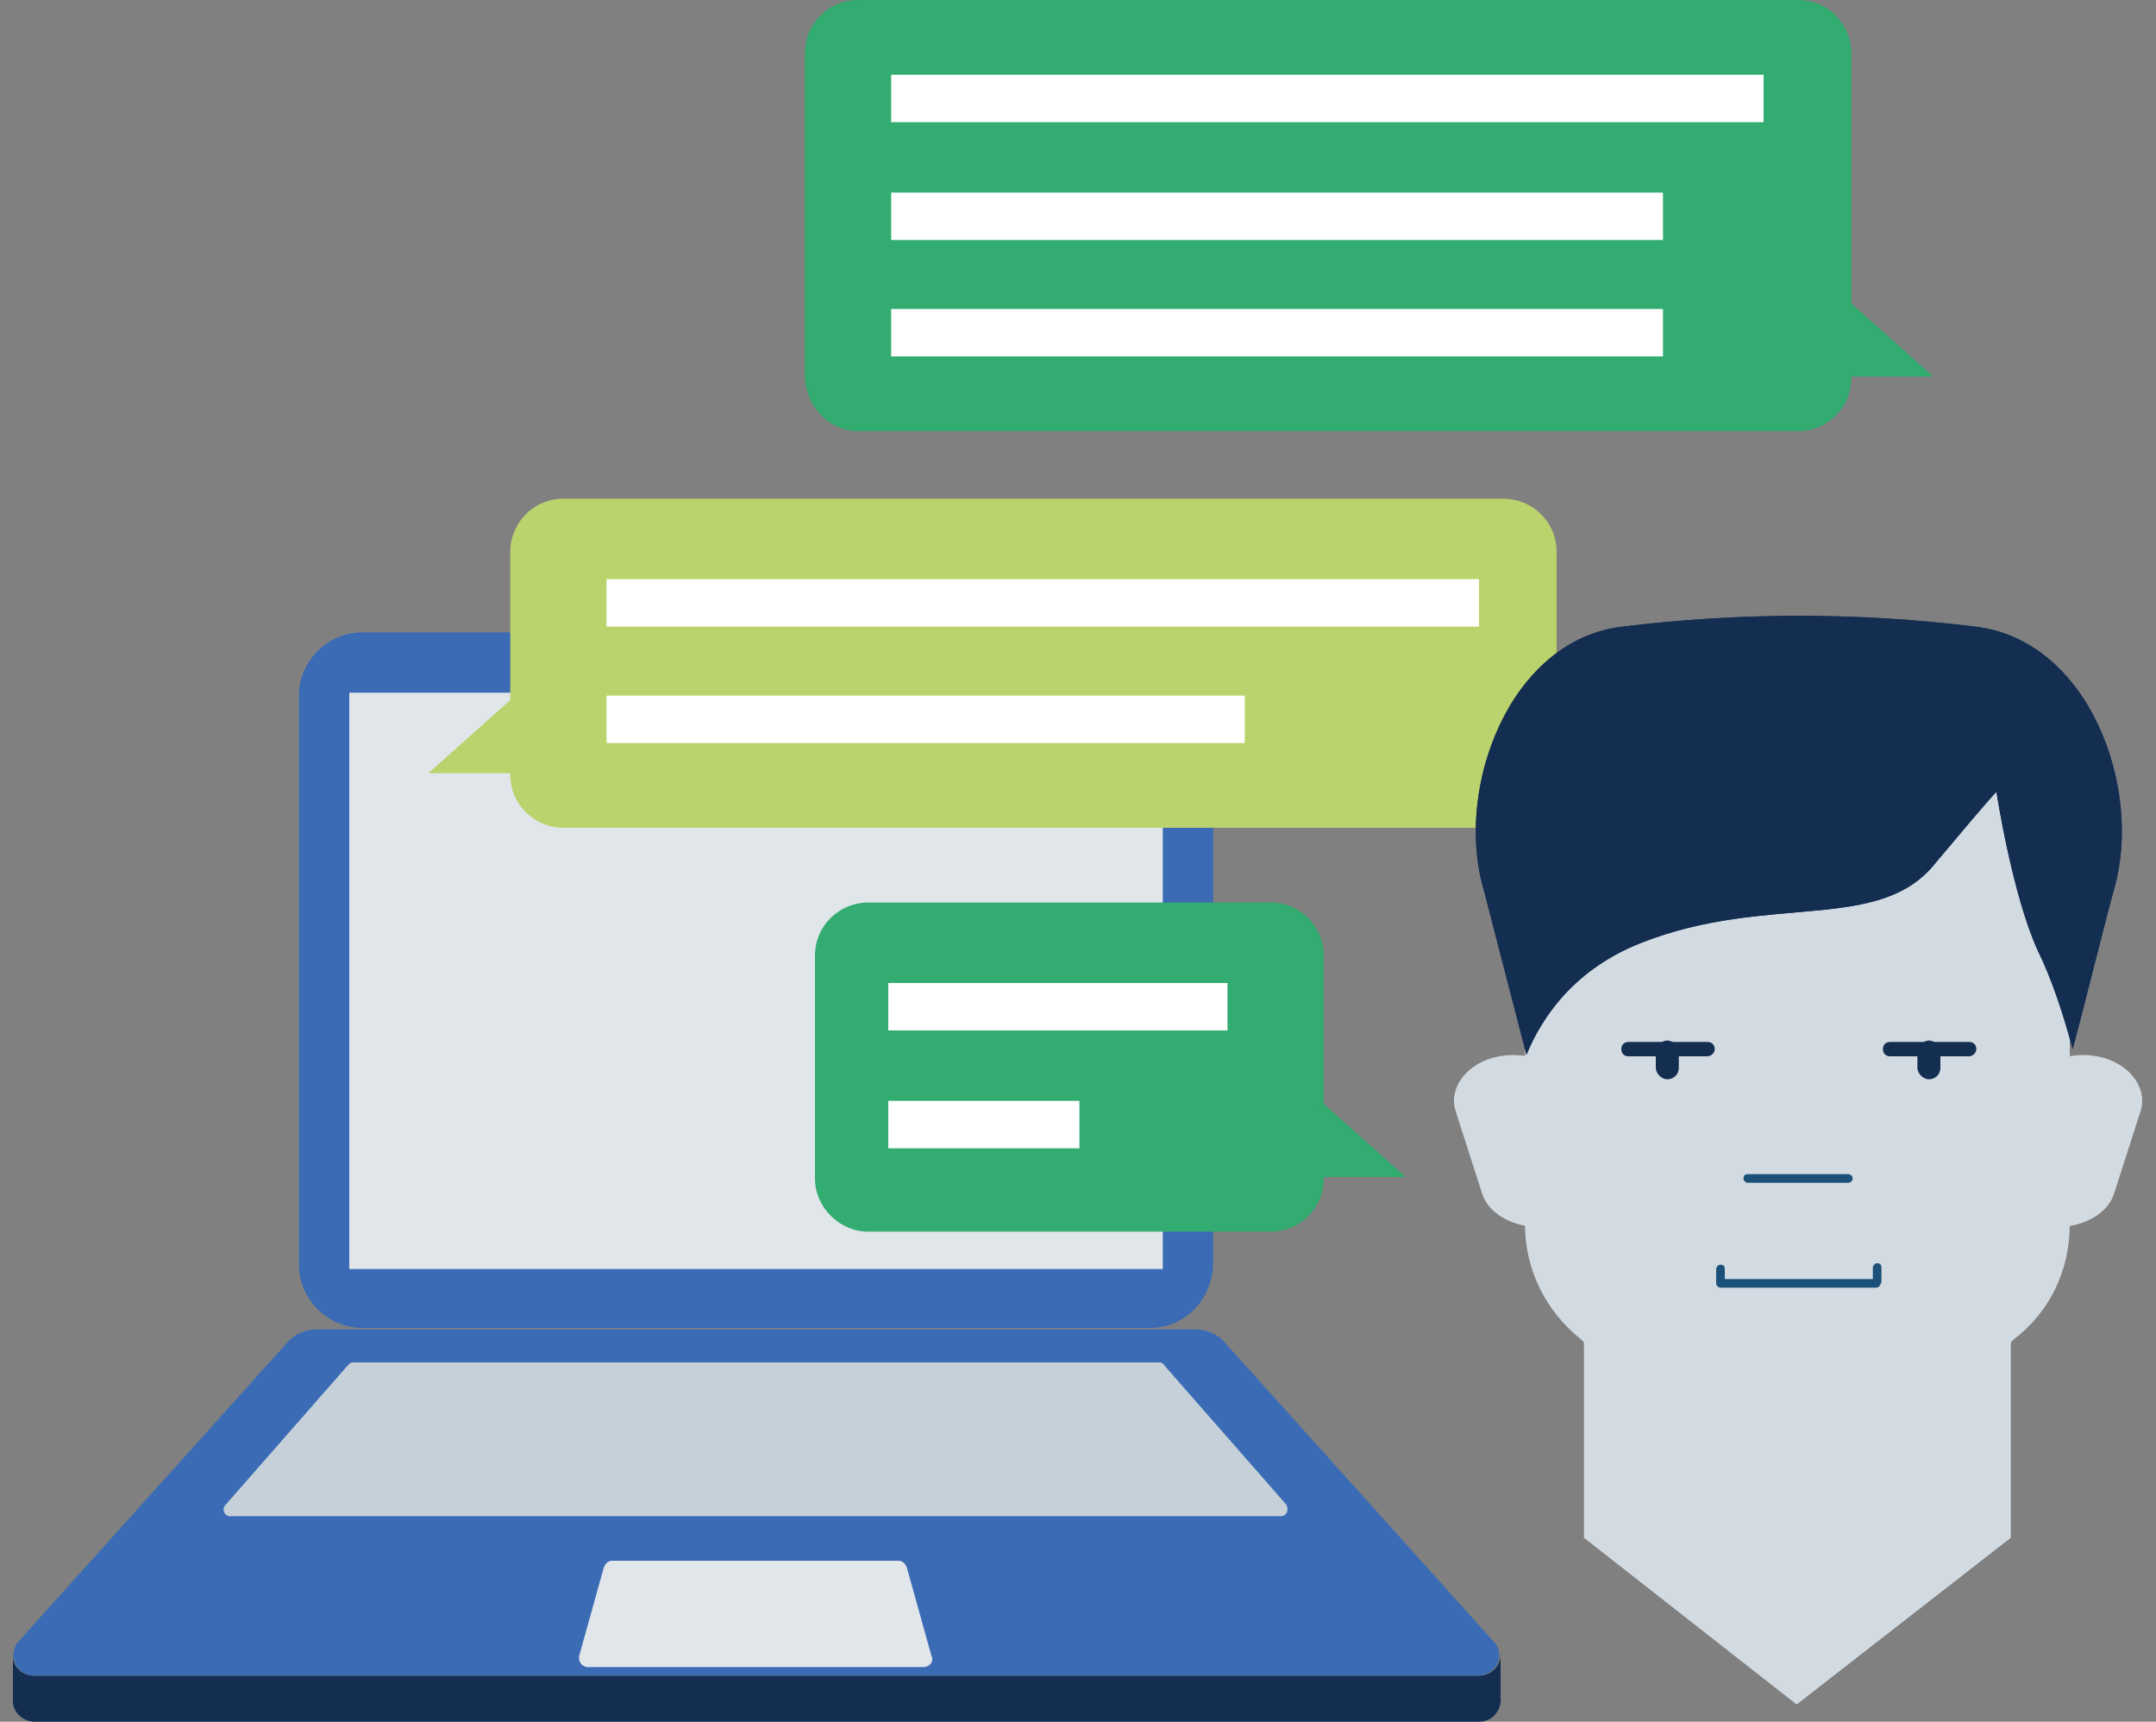
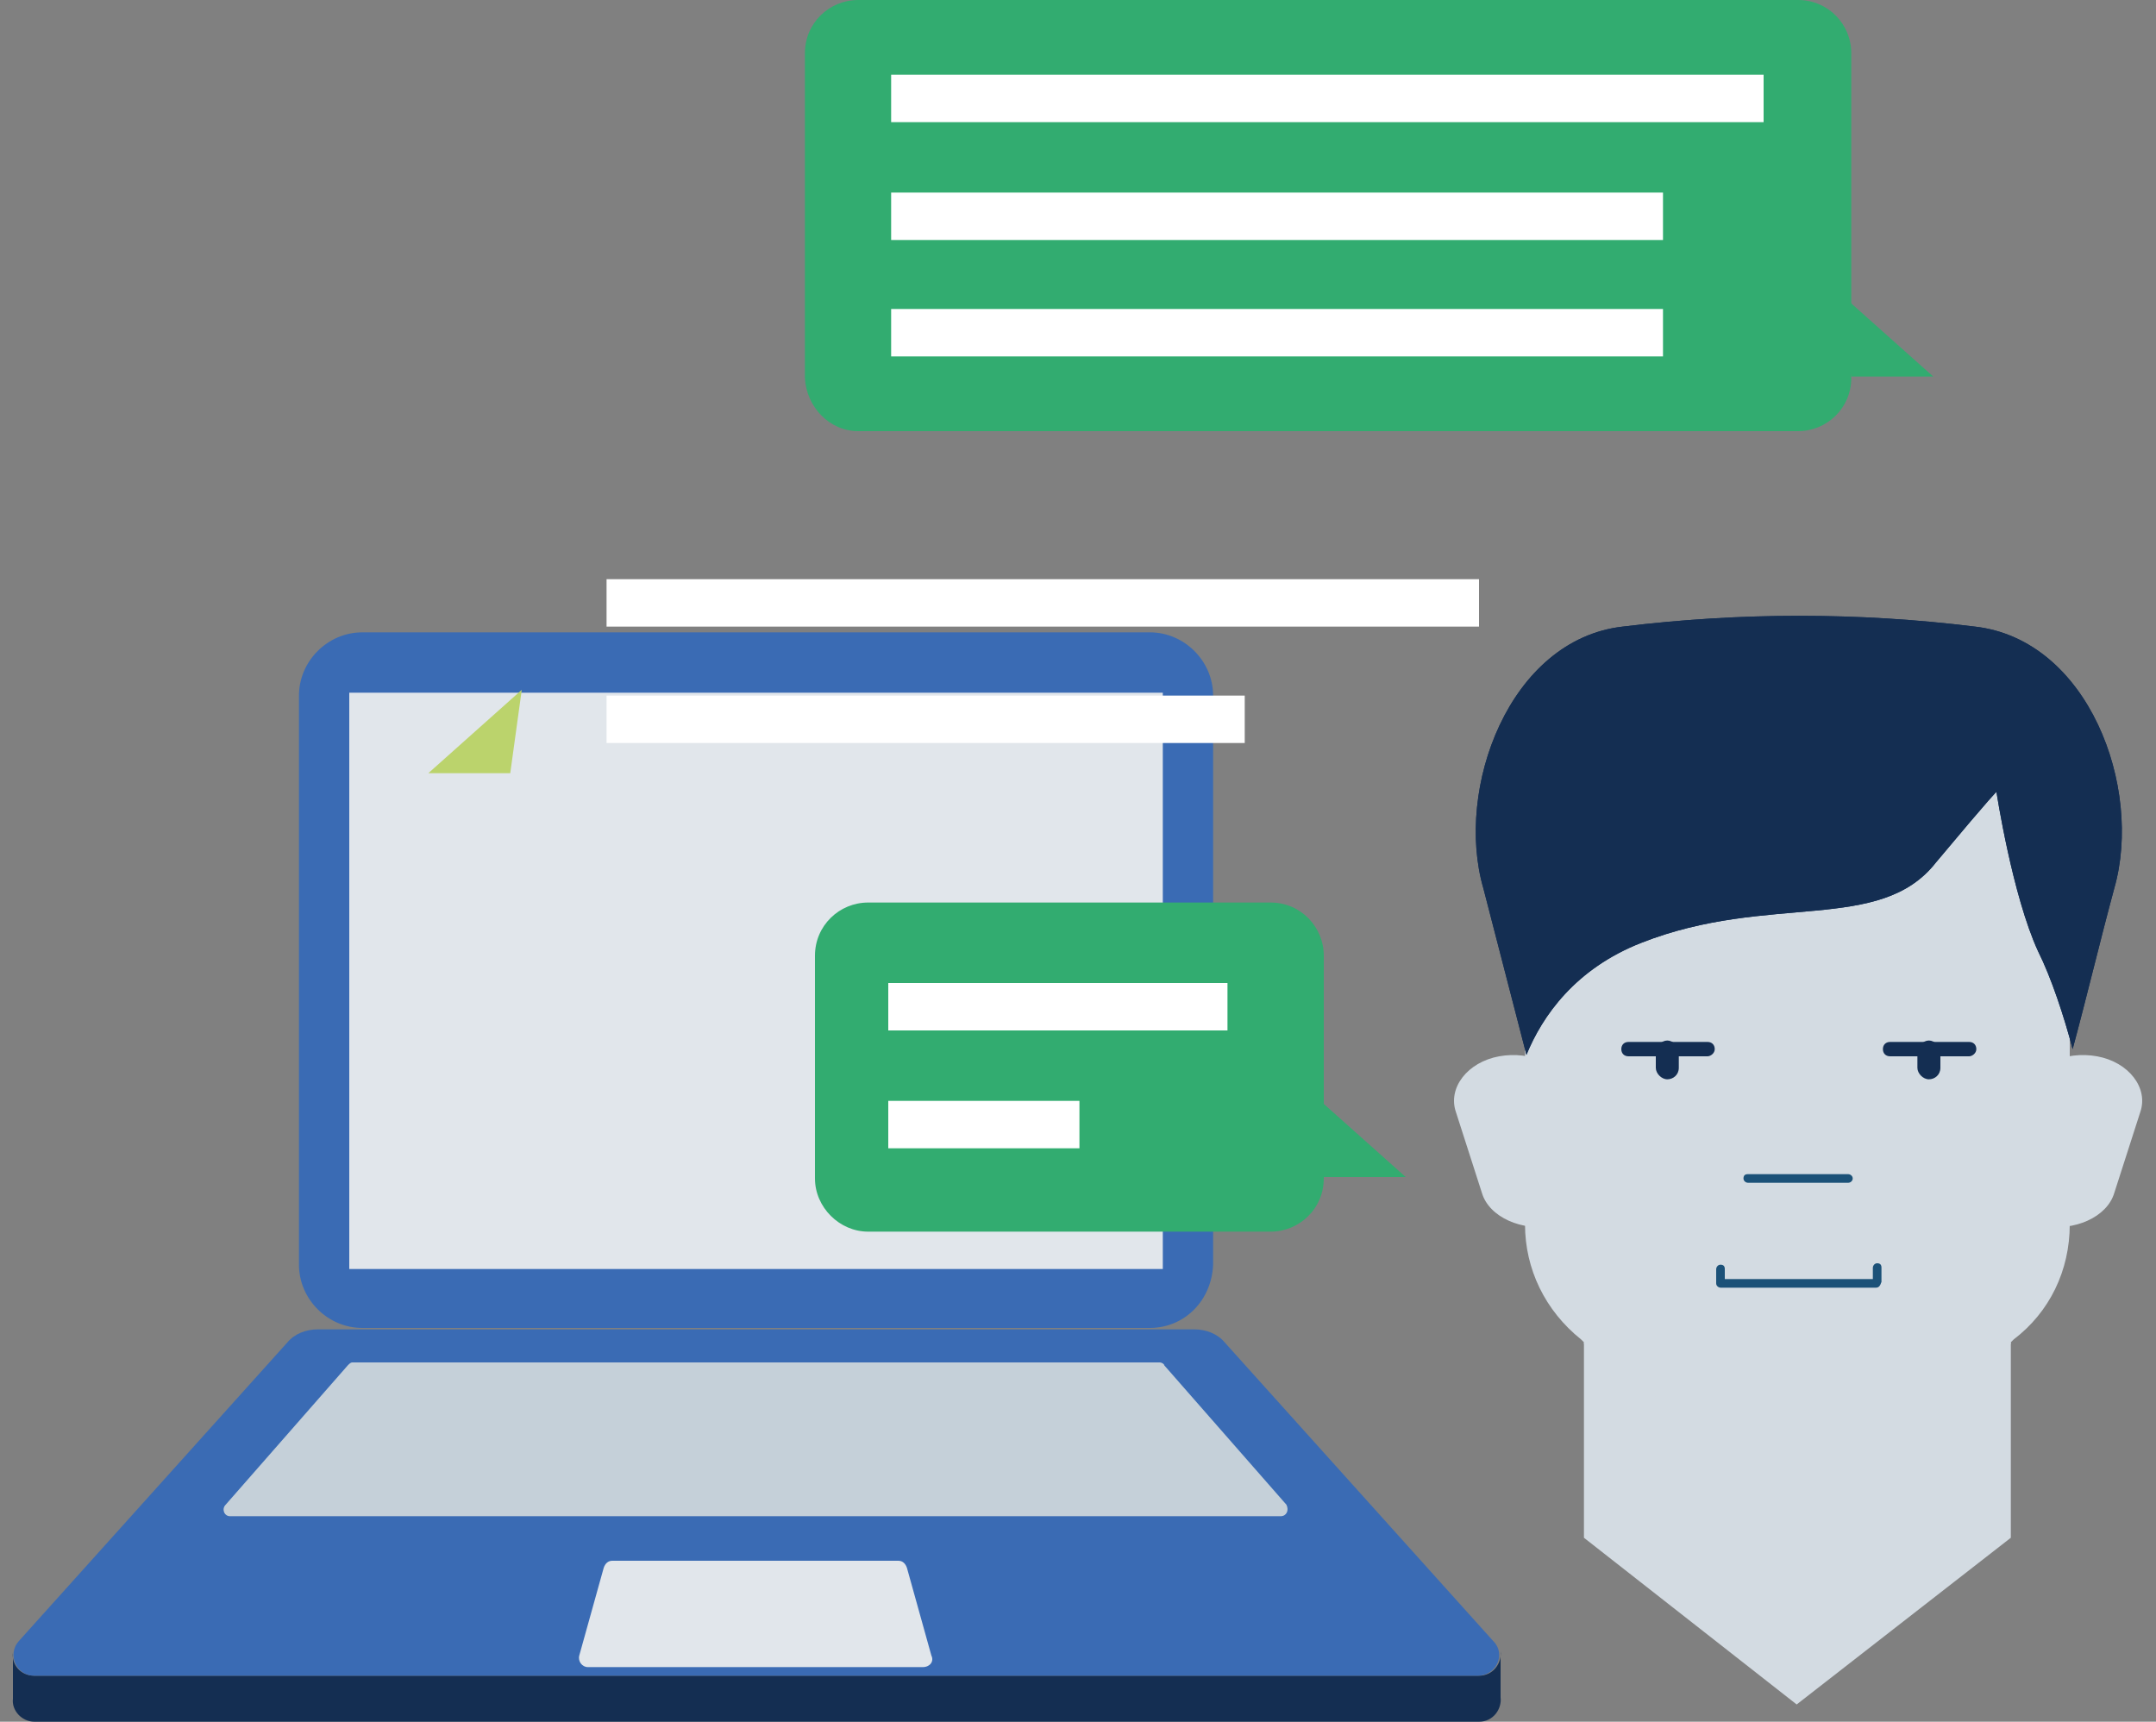
<svg xmlns="http://www.w3.org/2000/svg" version="1.1" x="0px" y="0px" viewBox="0 0 150 119.8" style="enable-background:new 0 0 150 119.8;" xml:space="preserve">
  <rect x="0" y="0" width="150" height="119.8" fill="#808080" stroke="none" />
  <g id="Grid">
</g>
  <g id="Layer_3" style="display:none;">
</g>
  <g id="Layer_2">
    <g>
      <g>
        <path style="fill:#142E52;" d="M0.9,115c-0.1,0.8,0.5,1.6,1.5,1.6h100.5c1,0,1.6-0.9,1.5-1.7v3.2c0.1,0.8-0.5,1.7-1.5,1.7H2.4     c-0.9,0-1.6-0.8-1.5-1.6V115z" />
        <path style="fill:#3A6BB4;" d="M80,92.4H25.2c-2.4,0-4.4-2-4.4-4.4V48.4c0-2.4,2-4.4,4.4-4.4H80c2.4,0,4.4,2,4.4,4.4V88     C84.3,90.5,82.4,92.4,80,92.4z" />
        <path style="fill:#3A6BB4;" d="M102.8,116.6H2.4c-1.3,0-1.9-1.5-1.1-2.4L20,93.4c0.5-0.6,1.3-0.9,2.1-0.9h61     c0.8,0,1.6,0.3,2.1,0.9l18.7,20.8C104.8,115.1,104.1,116.6,102.8,116.6z" />
        <rect x="24.3" y="48.2" style="fill:#E1E6EB;" width="56.6" height="40.1" />
        <path style="fill:#C5D0D9;" d="M89.1,105.5H16c-0.4,0-0.6-0.5-0.3-0.8l8.5-9.7c0.1-0.1,0.2-0.2,0.3-0.2h56.2     c0.1,0,0.3,0.1,0.3,0.2l8.5,9.7C89.7,105.1,89.5,105.5,89.1,105.5z" />
        <path style="fill:#E1E6EB;" d="M64.2,116H40.9c-0.4,0-0.7-0.4-0.6-0.8l1.7-6.1c0.1-0.3,0.3-0.5,0.6-0.5h19.9     c0.3,0,0.5,0.2,0.6,0.5l1.7,6.1C65,115.6,64.7,116,64.2,116z" />
      </g>
      <g>
-         <path style="fill:#BBD36C;" d="M104.5,57.6H39.2c-2,0-3.7-1.6-3.7-3.7V38.4c0-2,1.6-3.7,3.7-3.7h65.4c2,0,3.7,1.6,3.7,3.7v15.5     C108.2,55.9,106.6,57.6,104.5,57.6z" />
        <polyline style="fill:#BBD36C;" points="36.3,48 29.8,53.8 35.5,53.8    " />
      </g>
      <g>
        <rect x="42.2" y="40.3" style="fill:#FFFFFF;" width="60.7" height="3.3" />
        <rect x="42.2" y="48.4" style="fill:#FFFFFF;" width="44.4" height="3.3" />
      </g>
      <g>
        <path style="fill:#32AC70;" d="M59.7,30h65.4c2,0,3.7-1.6,3.7-3.7V3.7c0-2-1.6-3.7-3.7-3.7L59.7,0c-2,0-3.7,1.6-3.7,3.7v22.6     C56.1,28.3,57.7,30,59.7,30z" />
        <polyline style="fill:#32AC70;" points="128,20.4 134.5,26.2 128.8,26.2    " />
      </g>
      <g>
        <rect x="62" y="5.2" style="fill:#FFFFFF;" width="60.7" height="3.3" />
        <rect x="62" y="13.4" style="fill:#FFFFFF;" width="53.7" height="3.3" />
        <rect x="62" y="21.5" style="fill:#FFFFFF;" width="53.7" height="3.3" />
      </g>
      <g>
        <path style="fill:#32AC70;" d="M60.4,85.7h28c2,0,3.7-1.6,3.7-3.7V66.5c0-2-1.6-3.7-3.7-3.7h-28c-2,0-3.7,1.6-3.7,3.7V82     C56.7,84,58.4,85.7,60.4,85.7z" />
        <polyline style="fill:#32AC70;" points="91.3,76.1 97.8,81.9 92.1,81.9    " />
      </g>
      <rect x="61.8" y="68.4" style="fill:#FFFFFF;" width="23.6" height="3.3" />
      <rect x="61.8" y="76.6" style="fill:#FFFFFF;" width="13.3" height="3.3" />
      <g>
        <g>
          <path style="fill:#D3DBE2;" d="M108.1,85.3L108.1,85.3c-2.2,0.4-4.5-0.6-5-2.3l-1.8-5.6c-0.6-1.7,0.8-3.5,3-3.9h0      c2.2-0.4,4.5,0.6,5,2.3l1.8,5.6C111.6,83.1,110.3,84.9,108.1,85.3z" />
          <path style="fill:#D3DBE2;" d="M142.1,85.3L142.1,85.3c2.2,0.4,4.5-0.6,5-2.3l1.8-5.6c0.6-1.7-0.8-3.5-3-3.9h0      c-2.2-0.4-4.5,0.6-5,2.3l-1.8,5.6C138.6,83.1,139.9,84.9,142.1,85.3z" />
        </g>
        <path style="fill:#D3DBE2;" d="M118.8,99.7l-8.6-6.3V107l14.8,11.6l14.9-11.6V93.4l-8.6,6.3C127.7,102.4,122.5,102.4,118.8,99.7z     " />
        <path style="fill:#D3DBE2;" d="M140.4,55.1c-2.4-2.7-4.1-8-4.1-8s0,5.1-3,9.3c-3,4.1-10,2.4-18.3,4.1c-4.3,0.9-7.1,2.9-8.9,4.7     v20c0,3.1,1.4,6,3.9,8l0.2,0.2v0.1l8.6,6.3c3.7,2.7,8.8,2.7,12.5,0l8.6-6.3v-0.1l0.2-0.2c2.5-1.9,3.9-4.8,3.9-8V59.8     C142.9,58.2,141.5,56.3,140.4,55.1z" />
        <g>
          <g>
            <path style="fill:#142E52;" d="M114.2,65.6c8.9-3.5,16.6-0.6,20.5-5.6c4.1-4.9,4.2-4.9,4.2-4.9c0,0,1.1,7.2,2.9,11.1       c0.9,1.8,1.8,4.5,2.4,6.8c1-3.7,1.9-7.5,2.9-11.2c2-7-1.8-17.3-9.7-18.2c-8.1-1-16.3-1-24.5,0c-7.9,0.9-11.7,11.3-9.7,18.2       c1,3.9,2,7.7,3,11.6C107.3,70.7,109.6,67.4,114.2,65.6z" />
            <path style="fill:#142E52;" d="M114.2,65.6c8.9-3.5,16.6-0.6,20.5-5.6c4.1-4.9,4.2-4.9,4.2-4.9c0,0,1.1,7.2,2.9,11.1       c0.9,1.8,1.8,4.5,2.4,6.8c1-3.7,1.9-7.5,2.9-11.2c2-7-1.8-17.3-9.7-18.2c-8.1-1-16.3-1-24.5,0c-7.9,0.9-11.7,11.3-9.7,18.2       c1,3.9,2,7.7,3,11.6C107.3,70.7,109.6,67.4,114.2,65.6z" />
          </g>
        </g>
        <g>
          <path style="fill:#142E52;" d="M118.8,73.5h-5.5c-0.3,0-0.5-0.2-0.5-0.5c0-0.3,0.2-0.5,0.5-0.5h5.5c0.3,0,0.5,0.2,0.5,0.5      C119.3,73.3,119,73.5,118.8,73.5z" />
          <path style="fill:#142E52;" d="M137,73.5h-5.5c-0.3,0-0.5-0.2-0.5-0.5c0-0.3,0.2-0.5,0.5-0.5h5.5c0.3,0,0.5,0.2,0.5,0.5      C137.5,73.3,137.2,73.5,137,73.5z" />
          <path style="fill:#142E52;" d="M116,75.1c-0.4,0-0.8-0.4-0.8-0.8v-1.1c0-0.4,0.4-0.8,0.8-0.8s0.8,0.4,0.8,0.8v1.1      C116.8,74.8,116.4,75.1,116,75.1z" />
          <path style="fill:#142E52;" d="M134.2,75.1c-0.4,0-0.8-0.4-0.8-0.8v-1.1c0-0.4,0.4-0.8,0.8-0.8s0.8,0.4,0.8,0.8v1.1      C135,74.8,134.6,75.1,134.2,75.1z" />
        </g>
        <path style="fill:#1B5178;" d="M128.6,82.3h-7c-0.1,0-0.3-0.1-0.3-0.3s0.1-0.3,0.3-0.3h7c0.1,0,0.3,0.1,0.3,0.3     S128.7,82.3,128.6,82.3z" />
        <path style="fill:#1B5178;" d="M130.5,89.6h-10.8c-0.1,0-0.3-0.1-0.3-0.3v-1c0-0.1,0.1-0.3,0.3-0.3s0.3,0.1,0.3,0.3V89h10.3v-0.8     c0-0.1,0.1-0.3,0.3-0.3s0.3,0.1,0.3,0.3v1C130.8,89.5,130.7,89.6,130.5,89.6z" />
      </g>
    </g>
  </g>
  <g id="INFO">
</g>
</svg>